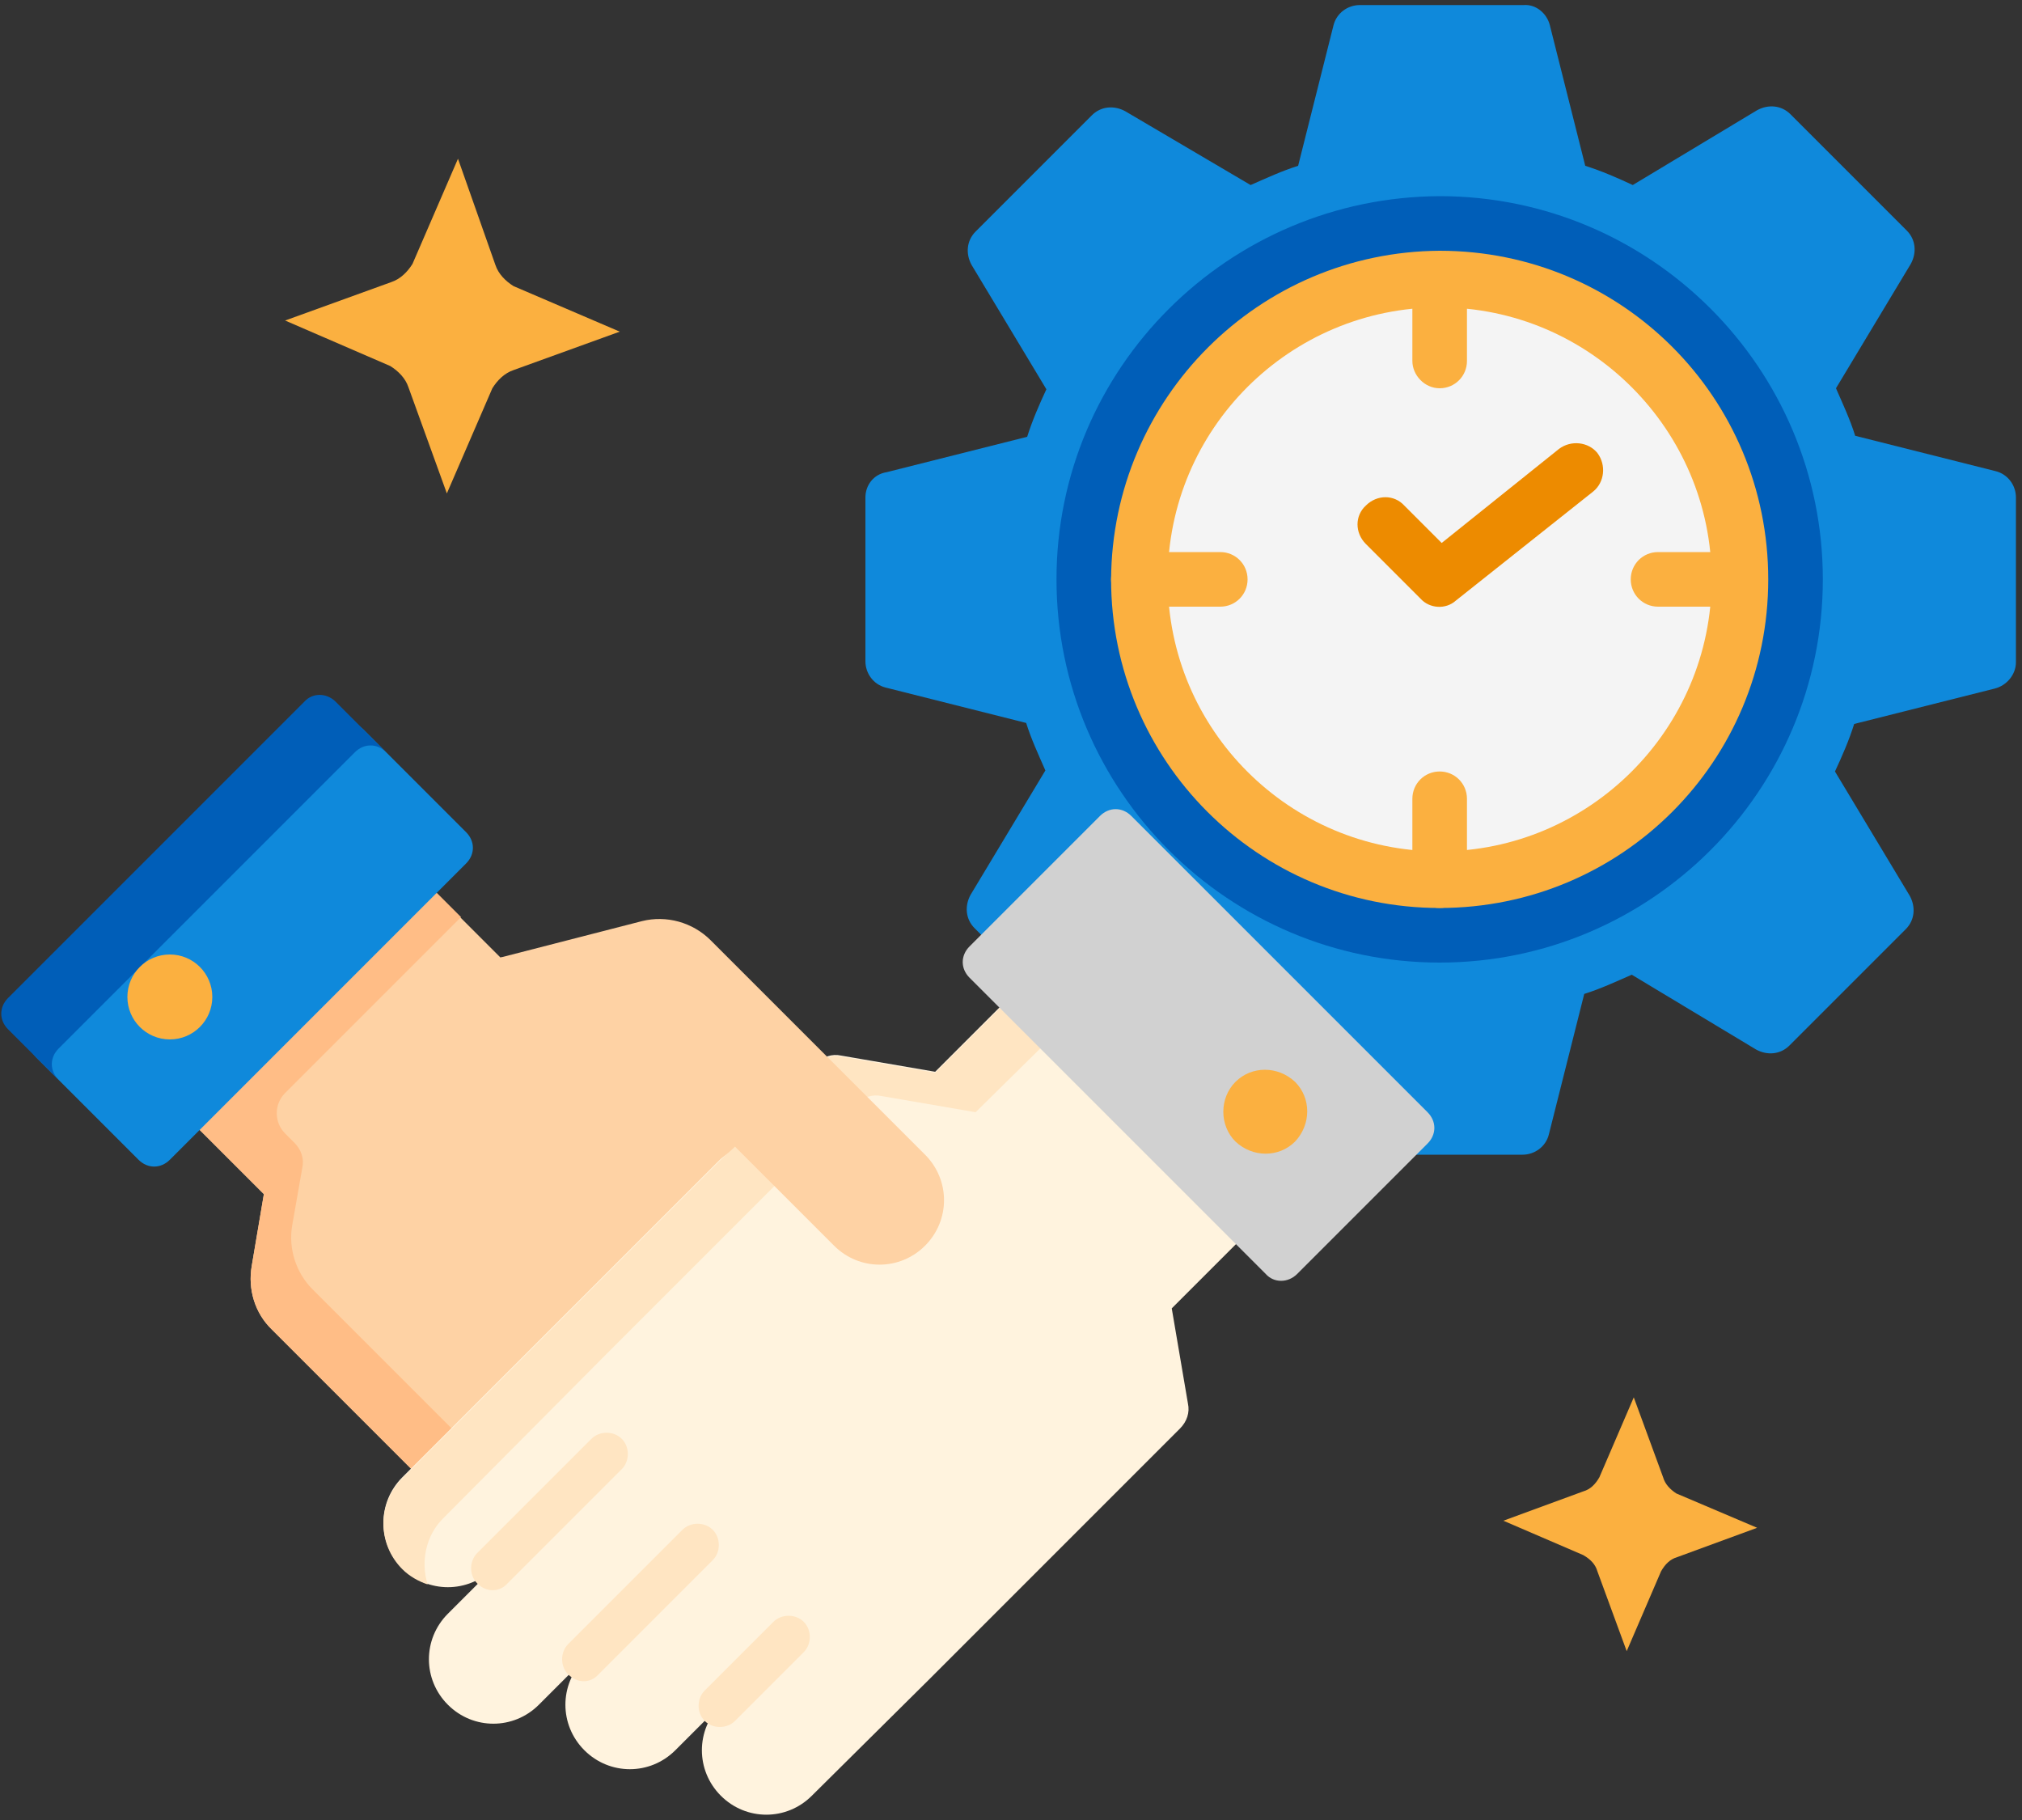
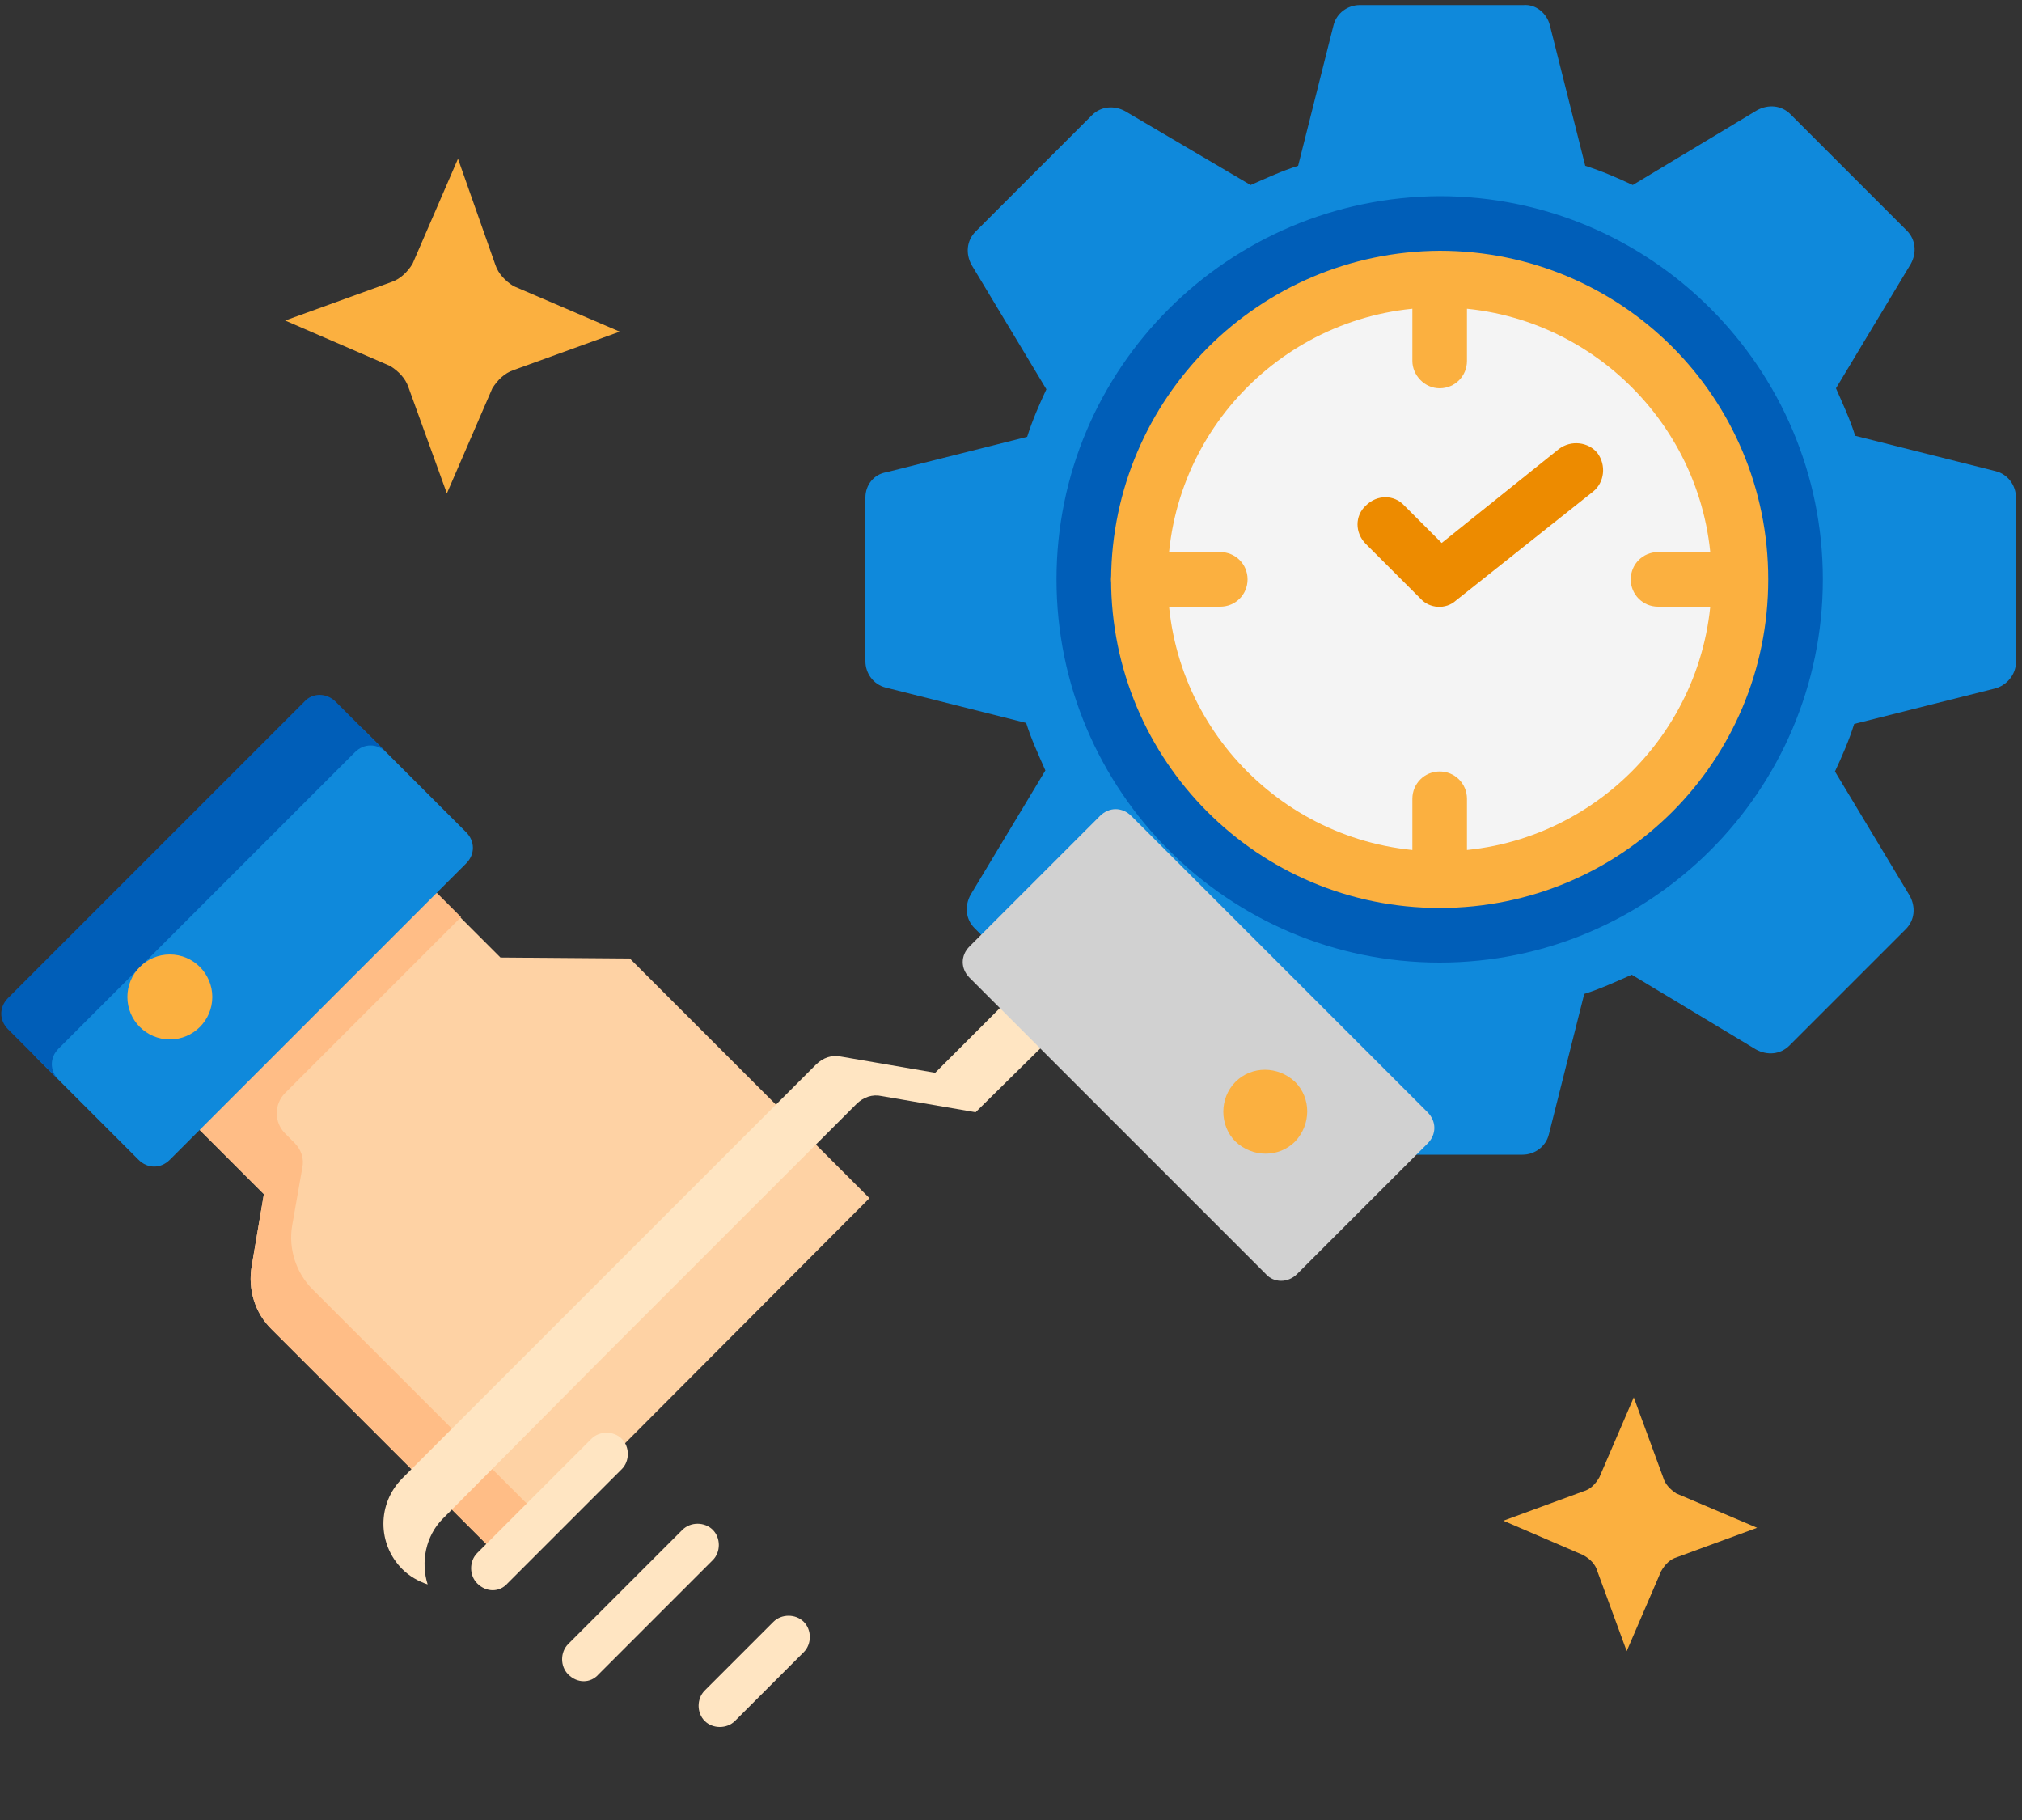
<svg xmlns="http://www.w3.org/2000/svg" version="1.1" id="design" x="0px" y="0px" viewBox="0 0 200 180" style="enable-background:new 0 0 200 180;" xml:space="preserve">
  <rect x="0" y="0" width="200" height="180" fill="#333333" stroke="none" />
  <style type="text/css">
	.st0{fill:#0F89DB;}
	.st1{fill:#005EB8;}
	.st2{fill:#FBB040;}
	.st3{fill:#F4F4F4;}
	.st4{fill:#ED8B00;}
	.st5{fill:#FED2A4;}
	.st6{fill:#FFBD86;}
	.st7{fill:#FFF3DE;}
	.st8{fill:#FFE5C2;}
	.st9{fill:#D1D1D1;}
</style>
  <g>
    <path class="st0" d="M85.6,49.2v16.2c0,1.2,0.8,2.3,2,2.6l13.9,3.5c0.5,1.6,1.2,3.1,1.9,4.7l-7.4,12.3c-0.6,1.1-0.5,2.4,0.4,3.3   l11.5,11.5c0.9,0.9,2.2,1,3.3,0.4l12.3-7.4c1.5,0.7,3.1,1.4,4.7,1.9l3.5,13.9c0.3,1.2,1.4,2.1,2.7,2.1h16.2c1.2,0,2.3-0.8,2.6-2   l3.5-13.9c1.6-0.5,3.1-1.2,4.7-1.9l12.3,7.4c1.1,0.6,2.4,0.5,3.3-0.4l11.5-11.5c0.9-0.9,1-2.2,0.4-3.3l-7.4-12.3   c0.7-1.5,1.4-3.1,1.9-4.7l13.9-3.5c1.2-0.3,2.1-1.4,2.1-2.6V49.2c0-1.2-0.8-2.3-2-2.6l-13.9-3.5c-0.5-1.6-1.2-3.1-1.9-4.7l7.4-12.3   c0.6-1.1,0.5-2.4-0.4-3.3l-11.5-11.5c-0.9-0.9-2.2-1-3.3-0.4l-12.3,7.4c-1.5-0.7-3.1-1.4-4.7-1.9l-3.5-13.9c-0.3-1.2-1.4-2.1-2.6-2   h-16.2c-1.2,0-2.3,0.8-2.6,2l-3.5,13.9c-1.6,0.5-3.1,1.2-4.7,1.9L111.3,11c-1.1-0.6-2.4-0.5-3.3,0.4L96.5,22.9   c-0.9,0.9-1,2.2-0.4,3.3l7.4,12.3c-0.7,1.5-1.4,3.1-1.9,4.7l-13.9,3.5C86.4,46.9,85.6,48,85.6,49.2z" />
    <path class="st1" d="M104.5,57.3c0,20.9,17,37.9,37.9,37.9s37.9-17,37.9-37.9s-17-37.9-37.9-37.9l0,0   C121.5,19.5,104.5,36.4,104.5,57.3z" />
    <path class="st2" d="M109.9,57.3c0,17.9,14.5,32.5,32.5,32.5s32.5-14.5,32.5-32.5s-14.5-32.5-32.5-32.5l0,0   C124.5,24.9,110,39.4,109.9,57.3z" />
    <path class="st3" d="M115.5,57.3c0,14.9,12.1,26.9,26.9,26.9s26.9-12.1,26.9-26.9s-12.1-26.9-26.9-26.9S115.5,42.4,115.5,57.3z" />
    <path class="st2" d="M139.7,35.7v-8.1c0-1.5,1.2-2.7,2.7-2.7c1.5,0,2.7,1.2,2.7,2.7c0,0,0,0,0,0v8.1c0,1.5-1.2,2.7-2.7,2.7   C140.9,38.4,139.7,37.1,139.7,35.7L139.7,35.7z" />
    <path class="st2" d="M139.7,87.1v-8.1c0-1.5,1.2-2.7,2.7-2.7s2.7,1.2,2.7,2.7c0,0,0,0,0,0v8.1c0,1.5-1.2,2.7-2.7,2.7   C140.9,89.8,139.7,88.6,139.7,87.1C139.7,87.1,139.7,87.1,139.7,87.1z" />
    <path class="st2" d="M109.9,57.3c0-1.5,1.2-2.7,2.7-2.7c0,0,0,0,0,0h8.1c1.5,0,2.7,1.2,2.7,2.7c0,1.5-1.2,2.7-2.7,2.7h-8.1   C111.1,60,109.9,58.8,109.9,57.3z" />
    <path class="st2" d="M161.3,57.3c0-1.5,1.2-2.7,2.7-2.7h8.1c1.5,0,2.7,1.2,2.7,2.7c0,1.5-1.2,2.7-2.7,2.7l0,0H164   C162.5,60,161.3,58.8,161.3,57.3L161.3,57.3z" />
    <path class="st4" d="M140.5,59.2l-5.4-5.4c-1.1-1.1-1.1-2.8,0-3.8c1.1-1.1,2.8-1.1,3.8,0l0,0l3.7,3.7l11.6-9.3   c1.2-0.9,2.9-0.7,3.8,0.4c0.9,1.2,0.7,2.9-0.4,3.8l0,0l-13.6,10.8C143,60.3,141.4,60.2,140.5,59.2L140.5,59.2z" />
  </g>
  <path class="st2" d="M173.8,151.1l-7.9,2.9c-0.7,0.2-1.2,0.7-1.6,1.4l-3.4,7.9l-2.9-7.9c-0.2-0.7-0.7-1.2-1.4-1.6l-7.9-3.4l7.9-2.9  c0.7-0.2,1.2-0.7,1.6-1.4l3.4-7.9l2.9,7.9c0.2,0.7,0.7,1.2,1.3,1.6L173.8,151.1z" />
  <path class="st2" d="M61.3,32.8l-10.5,3.8c-0.9,0.3-1.6,1-2.1,1.8l-4.5,10.4l-3.8-10.5c-0.3-0.9-1-1.6-1.8-2.1l-10.4-4.5l10.5-3.8  c0.9-0.3,1.6-1,2.1-1.8l4.5-10.4L49,26.2c0.3,0.9,1,1.6,1.8,2.1L61.3,32.8z" />
  <g>
    <path class="st5" d="M24.9,125.2l1.2-7.1l-6.4-6.4L29.4,98l13.7-9.7l6.4,6.4l12.8,0.1l23.7,23.7L50,154.6l-23.1-23.1   C25.2,129.9,24.5,127.5,24.9,125.2z" />
    <path class="st6" d="M19.7,111.7l6.4,6.4l-1.2,7.1c-0.4,2.3,0.3,4.6,2,6.3L50,154.6l4-4l-23.1-23.1c-1.6-1.6-2.4-4-2-6.3l1-5.7   c0.2-0.9-0.1-1.8-0.8-2.5l-0.9-0.9c-1.1-1.1-1.1-2.9,0-4l17.4-17.4l-2.4-2.4L29.4,98L19.7,111.7z" />
-     <path class="st7" d="M115.9,129.4l6.4-6.4l-9.7-13.7l-13.7-9.7l-6.4,6.4l-9.3-1.6c-0.9-0.2-1.8,0.1-2.5,0.8l-24.7,24.7l-16.2,16.2   c-2.5,2.5-2.5,6.5,0,9c2.5,2.5,6.5,2.5,9,0l-4.5,4.5c-2.5,2.5-2.5,6.5,0,9c2.5,2.5,6.5,2.5,9,0l4.5-4.5c-2.5,2.5-2.5,6.5,0,9   c2.5,2.5,6.5,2.5,9,0l4.5-4.5c-2.5,2.5-2.5,6.5,0,9c2.5,2.5,6.5,2.5,9,0L92,166l24.7-24.7c0.7-0.7,1-1.6,0.8-2.5L115.9,129.4z" />
    <g>
      <path class="st8" d="M103.6,103l-4.7-3.3l-6.4,6.4l-9.3-1.6c-0.9-0.2-1.8,0.1-2.5,0.8l-24.7,24.7l-16.2,16.2c-2.5,2.5-2.5,6.5,0,9    c0.7,0.7,1.6,1.2,2.5,1.5c-0.7-2.2-0.2-4.8,1.5-6.5L60,133.9l24.7-24.7c0.7-0.7,1.6-1,2.5-0.8l9.3,1.6L103.6,103z" />
    </g>
    <g>
      <path class="st8" d="M47.2,156.6c-0.8-0.8-0.8-2.2,0-3l11.3-11.3c0.8-0.8,2.2-0.8,3,0c0.8,0.8,0.8,2.2,0,3l-11.3,11.3    C49.4,157.5,48.1,157.5,47.2,156.6z" />
    </g>
    <g>
      <path class="st8" d="M56.2,165.6c-0.8-0.8-0.8-2.2,0-3l11.3-11.3c0.8-0.8,2.2-0.8,3,0c0.8,0.8,0.8,2.2,0,3l-11.3,11.3    C58.4,166.5,57.1,166.5,56.2,165.6z" />
    </g>
    <g>
      <path class="st8" d="M69.7,170.2c-0.8-0.8-0.8-2.2,0-3l6.8-6.8c0.8-0.8,2.2-0.8,3,0c0.8,0.8,0.8,2.2,0,3l-6.8,6.8    C71.9,171,70.5,171,69.7,170.2z" />
    </g>
    <path class="st0" d="M3.6,104.6c-0.9-0.9-0.9-2.2,0-3.1l29.3-29.3c0.9-0.9,2.2-0.9,3.1,0l10.1,10.1c0.9,0.9,0.9,2.2,0,3.1   l-29.3,29.3c-0.9,0.9-2.2,0.9-3.1,0L3.6,104.6L3.6,104.6z" />
    <path class="st1" d="M30.1,69.4L0.8,98.7c-0.9,0.9-0.9,2.2,0,3.1l5,5c-0.9-0.9-0.9-2.2,0-3.1l29.3-29.3c0.9-0.9,2.2-0.9,3.1,0l-5-5   C32.3,68.5,30.9,68.5,30.1,69.4z" />
    <circle class="st2" cx="16.8" cy="98.6" r="4.2" />
-     <path class="st5" d="M63.5,91.1c2.4-0.6,5,0.1,6.8,1.9l2.6,2.6l18.6,18.6c2.5,2.5,2.5,6.5,0,9c-2.5,2.5-6.5,2.5-9,0l-9.8-9.8   c-4.3,4.3-11.2,4.3-15.5,0L45.6,98.1l3.9-3.4L63.5,91.1z" />
    <path class="st9" d="M125.2,126L95.9,96.7c-0.9-0.9-0.9-2.2,0-3.1l12.9-12.9c0.9-0.9,2.2-0.9,3.1,0l29.3,29.3   c0.9,0.9,0.9,2.2,0,3.1L128.3,126C127.4,126.9,126,126.9,125.2,126z" />
    <path class="st2" d="M122.2,107c1.6-1.6,4.2-1.6,5.9,0c1.6,1.6,1.6,4.2,0,5.9c-1.6,1.6-4.2,1.6-5.9,0   C120.6,111.3,120.6,108.6,122.2,107z" />
  </g>
</svg>